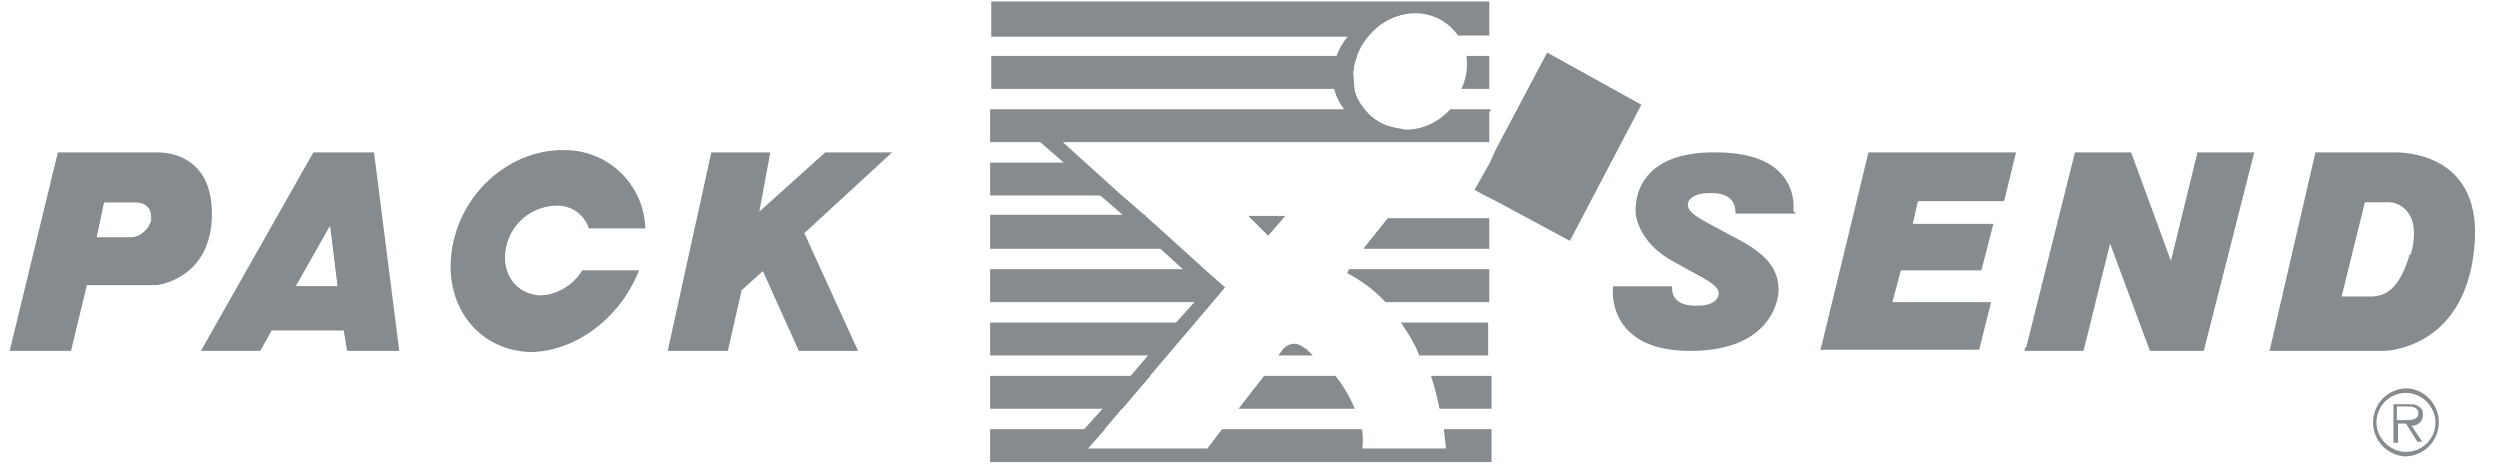
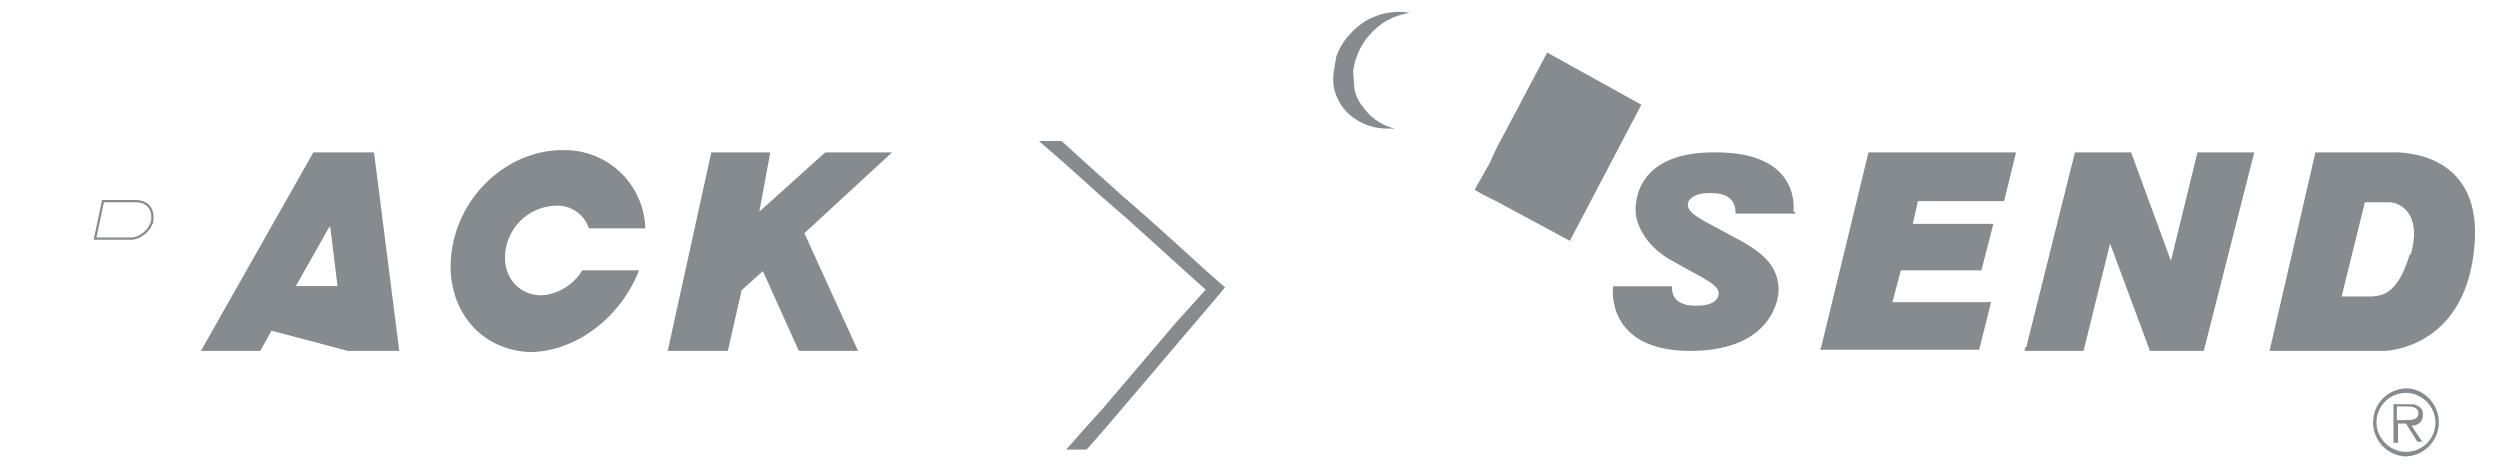
<svg xmlns="http://www.w3.org/2000/svg" width="161" height="30" viewBox="0 0 161 30" fill="none">
  <g clip-path="url(#clip0_834_7689)">
-     <path d="M10.14 9.886H3.784L0.716 22.525H4.515L5.538 18.288H10.067C10.213 18.288 13.501 17.849 13.574 13.904C13.647 9.886 10.506 9.886 10.14 9.886ZM9.775 14.342C9.556 14.927 9.045 15.292 8.533 15.365H6.122L6.634 12.954H8.825C8.825 12.954 10.067 12.954 9.775 14.415V14.342Z" fill="#858B8E" stroke="#858B8E" stroke-width="0.146" />
    <path d="M9.775 14.342C9.556 14.927 9.044 15.292 8.533 15.365H6.122L6.633 12.954H8.825C8.825 12.954 10.067 12.954 9.775 14.415V14.342Z" stroke="#858B8E" stroke-width="0.146" />
-     <path d="M24.022 9.886H20.223L13.063 22.525H16.716L17.447 21.21H22.196L22.415 22.525H25.63L24.022 9.886ZM18.908 18.507L21.1 14.635L21.319 14.342L21.831 18.507H18.908Z" fill="#858B8E" stroke="#858B8E" stroke-width="0.146" />
+     <path d="M24.022 9.886H20.223L13.063 22.525H16.716L17.447 21.21L22.415 22.525H25.63L24.022 9.886ZM18.908 18.507L21.1 14.635L21.319 14.342L21.831 18.507H18.908Z" fill="#858B8E" stroke="#858B8E" stroke-width="0.146" />
    <path d="M21.832 18.507H18.909L21.101 14.635L21.32 14.342L21.832 18.507Z" stroke="#858B8E" stroke-width="0.146" />
    <path d="M43.091 22.525L45.867 9.886H49.52L48.789 13.831L53.173 9.886H57.264L51.712 15L55.145 22.525H51.492L49.154 17.338L47.693 18.653L46.817 22.525H43.091ZM117.319 22.525L120.387 9.886H129.739L129.008 12.881H123.456L123.091 14.489H128.278L127.547 17.338H122.36L121.776 19.53H128.132L127.401 22.452H117.319V22.525ZM130.543 22.452L133.684 9.886H137.191L139.821 17.046L141.575 9.886H145.081L141.867 22.525H138.506L135.876 15.438L134.123 22.525H130.47V22.452H130.543ZM154.141 9.886H149.173L146.25 22.525H153.556C153.556 22.525 158.597 22.452 159.255 16.096C159.986 9.74 154.506 9.886 154.141 9.886ZM155.237 16.461C154.433 19.164 153.264 19.091 152.826 19.164H150.707L152.241 12.954H153.849C154.579 12.954 156.113 13.685 155.31 16.461H155.237ZM41.045 17.484C39.876 20.406 37.027 22.598 34.104 22.598C30.744 22.452 28.552 19.53 29.209 15.877C29.867 12.297 33.008 9.667 36.369 9.74C37.688 9.738 38.957 10.247 39.91 11.159C40.863 12.071 41.427 13.317 41.483 14.635H37.976C37.819 14.186 37.52 13.802 37.124 13.538C36.729 13.274 36.259 13.146 35.785 13.173C34.992 13.196 34.231 13.492 33.632 14.011C33.033 14.53 32.632 15.241 32.497 16.023C32.205 17.703 33.228 19.018 34.762 19.091C35.858 19.091 36.954 18.434 37.538 17.484H41.045ZM115.492 13.685H111.839C111.839 12.151 110.086 12.37 109.867 12.37C109.721 12.37 108.771 12.443 108.625 13.1C108.552 13.831 109.575 14.196 111.547 15.292C113.739 16.388 114.47 17.338 114.47 18.726C114.47 18.872 114.323 22.525 108.844 22.525C103.438 22.525 103.949 18.507 103.949 18.507H107.602C107.602 19.968 109.355 19.749 109.502 19.749C109.721 19.749 110.597 19.676 110.744 19.018C110.89 18.288 109.794 17.922 107.894 16.826C105.629 15.658 105.41 13.904 105.41 13.685C105.41 13.539 105.045 9.813 110.524 9.886C116.004 9.886 115.419 13.612 115.419 13.612L115.492 13.685Z" fill="#858B8E" stroke="#858B8E" stroke-width="0.146" />
-     <path d="M95.837 0.242V2.215H93.937C93.563 1.692 93.05 1.285 92.456 1.039C91.862 0.794 91.211 0.72 90.577 0.826C89.627 0.973 88.677 1.484 88.02 2.288H63.91V0.169H95.837V0.242ZM86.997 4.626V5.648H63.91V3.676H87.289C87.174 3.981 87.1 4.301 87.07 4.626H86.997ZM95.837 3.676V5.648H94.23C94.385 5.301 94.483 4.931 94.522 4.552C94.557 4.261 94.557 3.967 94.522 3.676H95.837ZM95.837 7.11V9.082H63.837V7.11H87.8C88.301 7.718 88.999 8.132 89.773 8.278L90.504 8.425C91.672 8.425 92.695 7.913 93.426 7.11H95.983H95.837ZM69.755 10.543L71.947 12.516H63.837V10.543H69.828H69.755ZM73.554 13.977L75.746 15.95H63.837V13.904H73.627L73.554 13.977ZM80.567 13.977H82.613L81.663 15.073L80.567 13.977ZM95.837 14.123V15.95H87.947L89.408 14.123H95.837ZM77.426 17.411L78.668 18.507L77.937 19.384H63.837V17.411H77.572H77.426ZM95.837 17.411V19.384H89.262C88.564 18.646 87.749 18.029 86.851 17.557L86.924 17.411H95.91H95.837ZM76.695 20.845L75.015 22.817H63.837V20.845H76.841H76.695ZM84.074 22.525L84.367 22.817H82.467L82.686 22.525C83.344 21.867 83.928 22.452 83.928 22.452L84.074 22.525ZM95.764 20.845V22.817H91.453C91.161 22.087 90.796 21.502 90.358 20.845H95.837H95.764ZM73.919 24.279L72.239 26.251H63.837V24.279H73.919ZM85.974 24.279C86.445 24.884 86.838 25.547 87.143 26.251H79.91L81.444 24.279H85.974ZM95.983 24.279V26.251H92.768C92.633 25.585 92.462 24.927 92.257 24.279H95.91H95.983ZM95.983 27.712V29.685H63.837V27.712H70.997L69.901 28.954H77.791L78.741 27.712H87.654C87.705 28.125 87.705 28.542 87.654 28.954H93.207L93.061 27.712H95.983Z" fill="#858B8E" stroke="#858B8E" stroke-width="0.146" />
    <path d="M78.889 18.507L78.158 19.384L76.916 20.845L75.236 22.817L73.994 24.279L72.314 26.251L71.072 27.712L69.976 28.954H76.916H68.661L69.757 27.712L71.072 26.251L72.752 24.279L73.994 22.817L75.674 20.845L76.989 19.384L77.647 18.653L76.259 17.411L74.651 15.95L72.46 13.977L70.779 12.516L68.588 10.543L66.907 9.082H68.368L69.976 10.543L72.168 12.516L73.848 13.977L76.04 15.95L77.647 17.411L78.889 18.507ZM89.848 8.279C89.702 8.288 89.555 8.288 89.409 8.279C88.89 8.292 88.374 8.195 87.895 7.994C87.416 7.792 86.986 7.491 86.633 7.11C86.273 6.69 86.022 6.188 85.903 5.648C85.848 5.285 85.848 4.916 85.903 4.552L86.049 3.676C86.231 3.131 86.53 2.632 86.925 2.215C87.395 1.668 87.999 1.252 88.678 1.009C89.357 0.766 90.087 0.703 90.798 0.826C89.775 0.973 88.825 1.484 88.168 2.288C87.811 2.693 87.537 3.165 87.364 3.676C87.249 3.981 87.175 4.301 87.145 4.626L87.218 5.648C87.291 6.233 87.583 6.671 87.948 7.11C88.43 7.704 89.1 8.116 89.848 8.279ZM152.825 27.201C152.825 26.632 153.046 26.085 153.441 25.676C153.836 25.267 154.375 25.028 154.944 25.009C156.113 25.009 157.062 26.032 157.062 27.201C157.062 28.37 156.113 29.393 154.871 29.393C154.315 29.355 153.794 29.108 153.414 28.701C153.035 28.294 152.824 27.758 152.825 27.201ZM156.843 27.201C156.843 26.178 155.967 25.301 154.944 25.301C154.694 25.301 154.447 25.351 154.217 25.446C153.986 25.541 153.777 25.681 153.601 25.858C153.424 26.034 153.284 26.244 153.189 26.474C153.093 26.704 153.044 26.951 153.044 27.201C153.044 28.224 153.921 29.1 154.944 29.1C155.967 29.1 156.843 28.297 156.843 27.201ZM155.967 28.443H155.674L154.944 27.274H154.432V28.516H154.14V26.032H155.163C155.382 26.032 155.601 26.032 155.747 26.178C155.967 26.251 156.04 26.47 156.04 26.689C156.04 27.201 155.674 27.42 155.309 27.42L156.04 28.516L155.967 28.443ZM154.871 27.055C155.236 27.055 155.747 27.055 155.747 26.616C155.747 26.251 155.382 26.178 155.09 26.178H154.359V27.055H154.871ZM105.702 6.744L101.099 15.511L96.35 12.954L95.473 12.516L94.962 12.224L95.912 10.543L96.35 9.594L99.638 3.384L105.702 6.744Z" fill="#858B8E" />
  </g>
  <defs>
    <clipPath id="clip0_834_7689">
      <rect width="160" height="29.954" fill="white" transform="translate(0.13 0.023)" />
    </clipPath>
  </defs>
</svg>